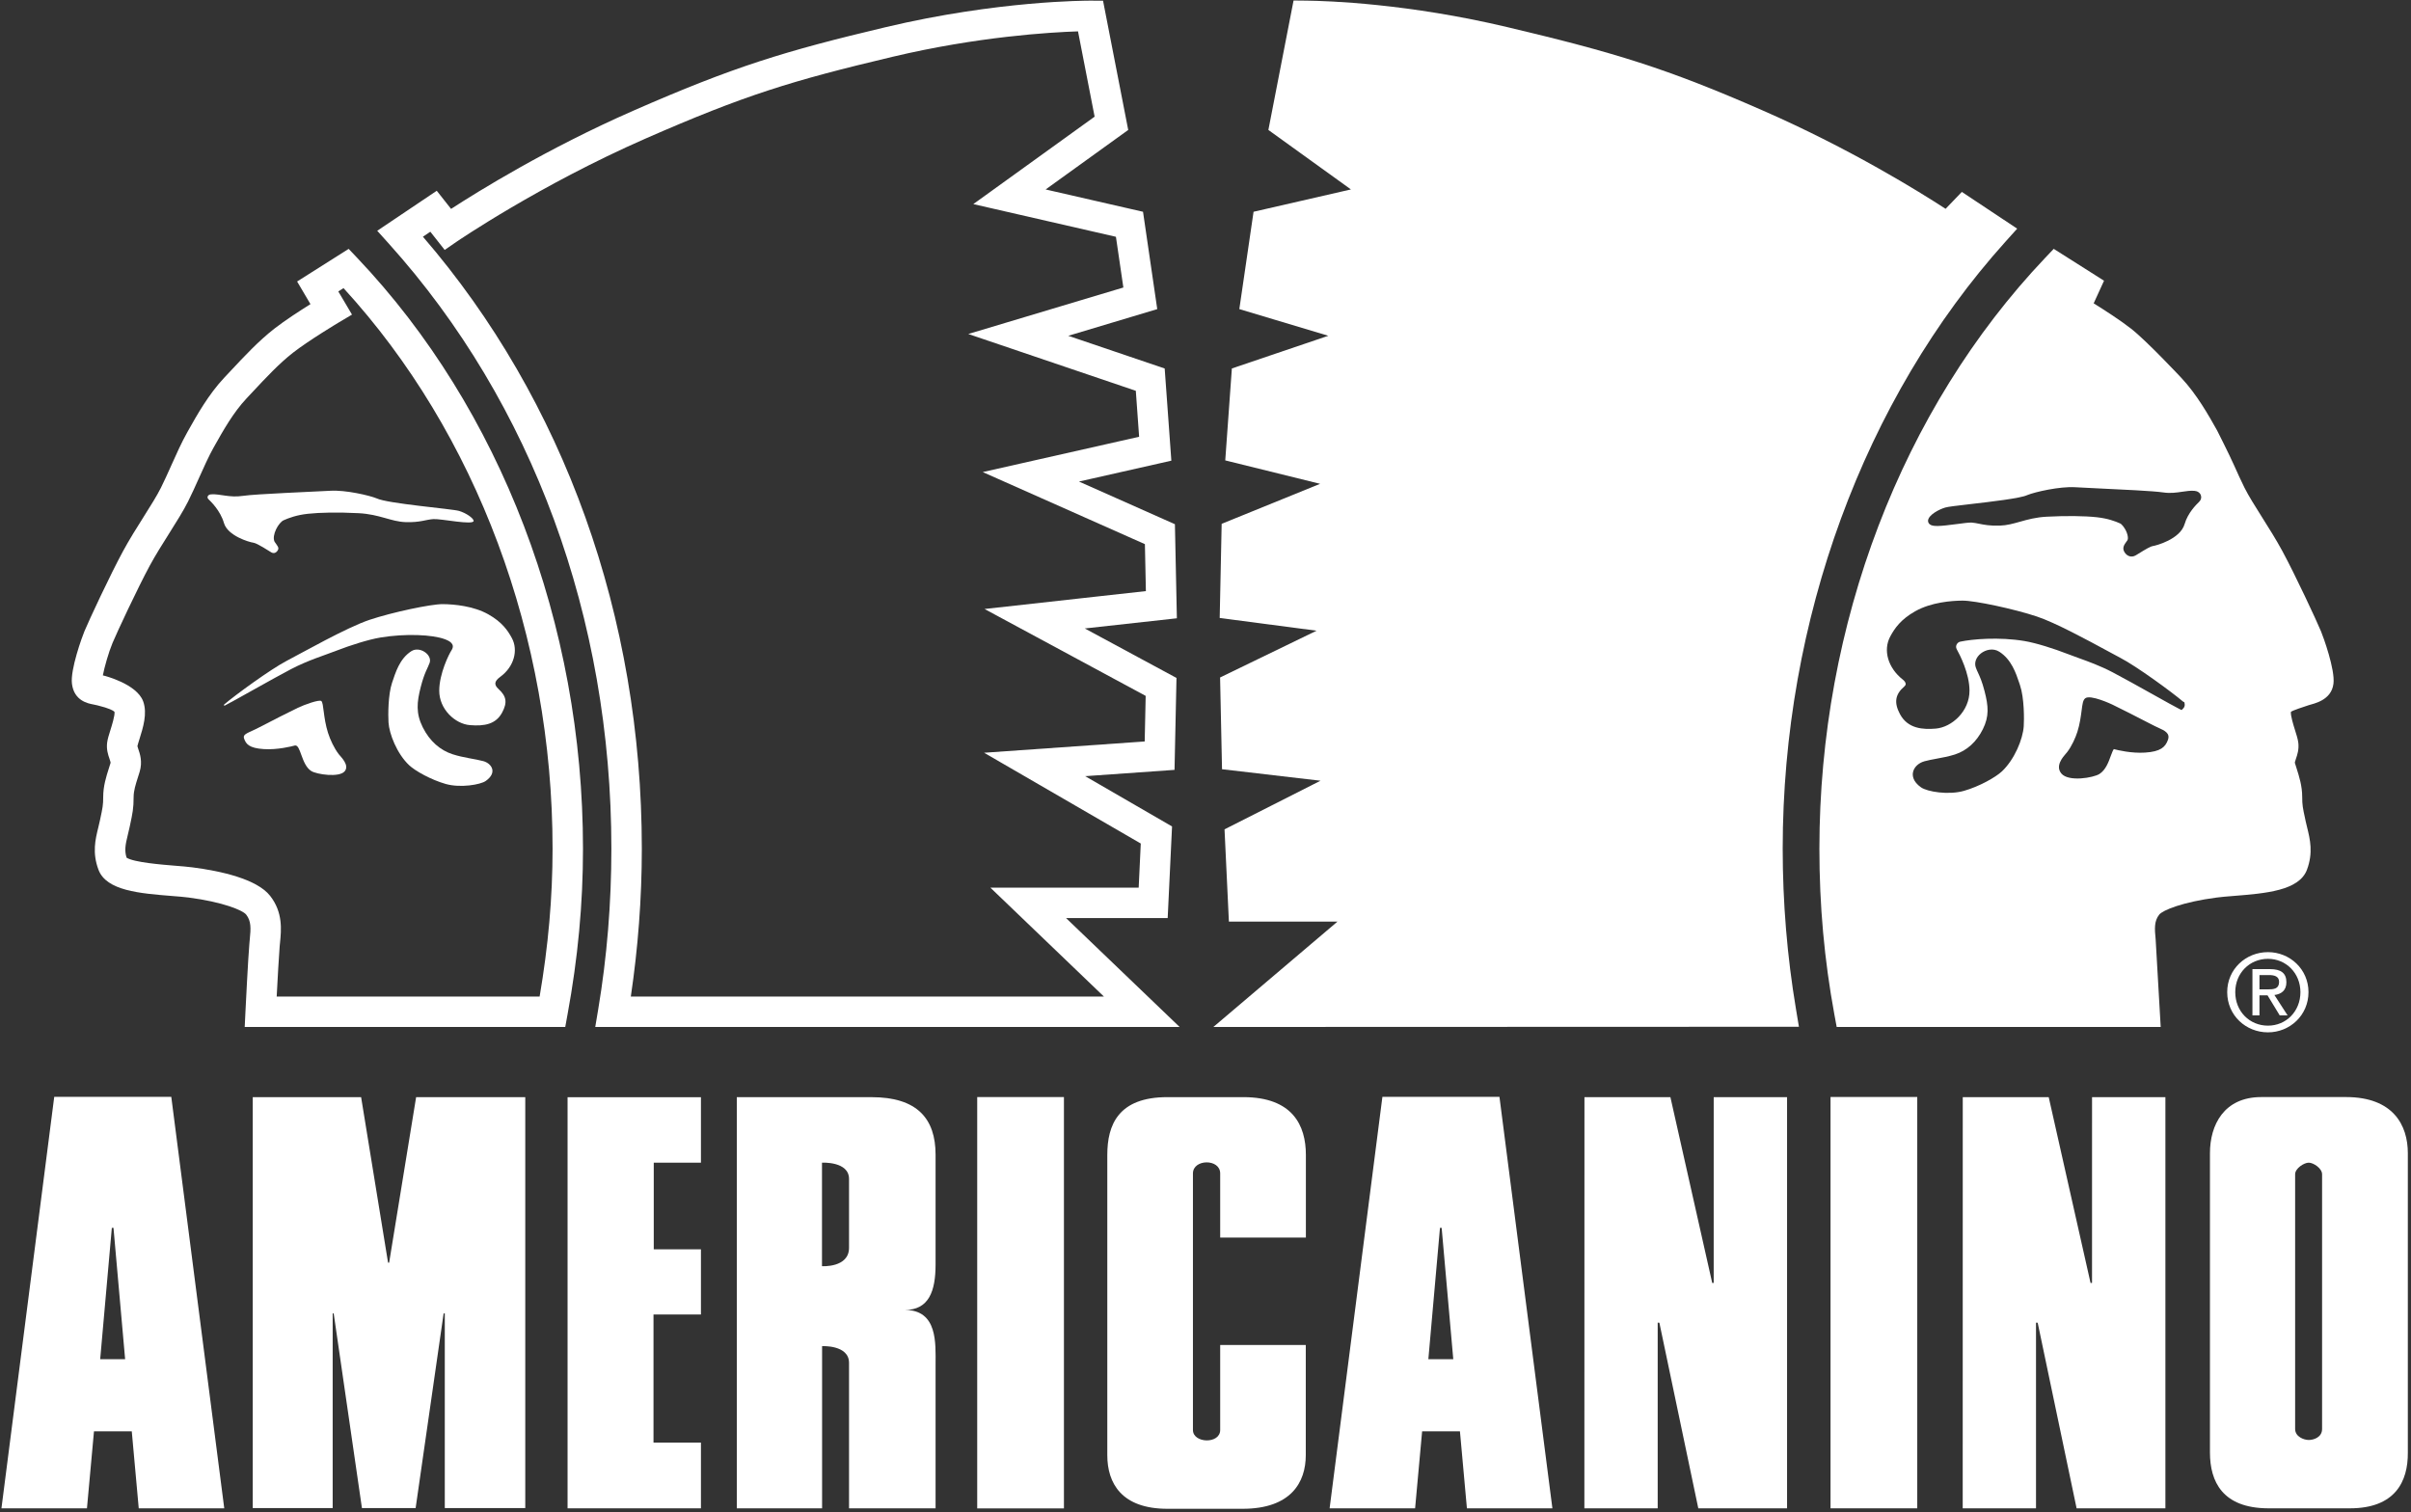
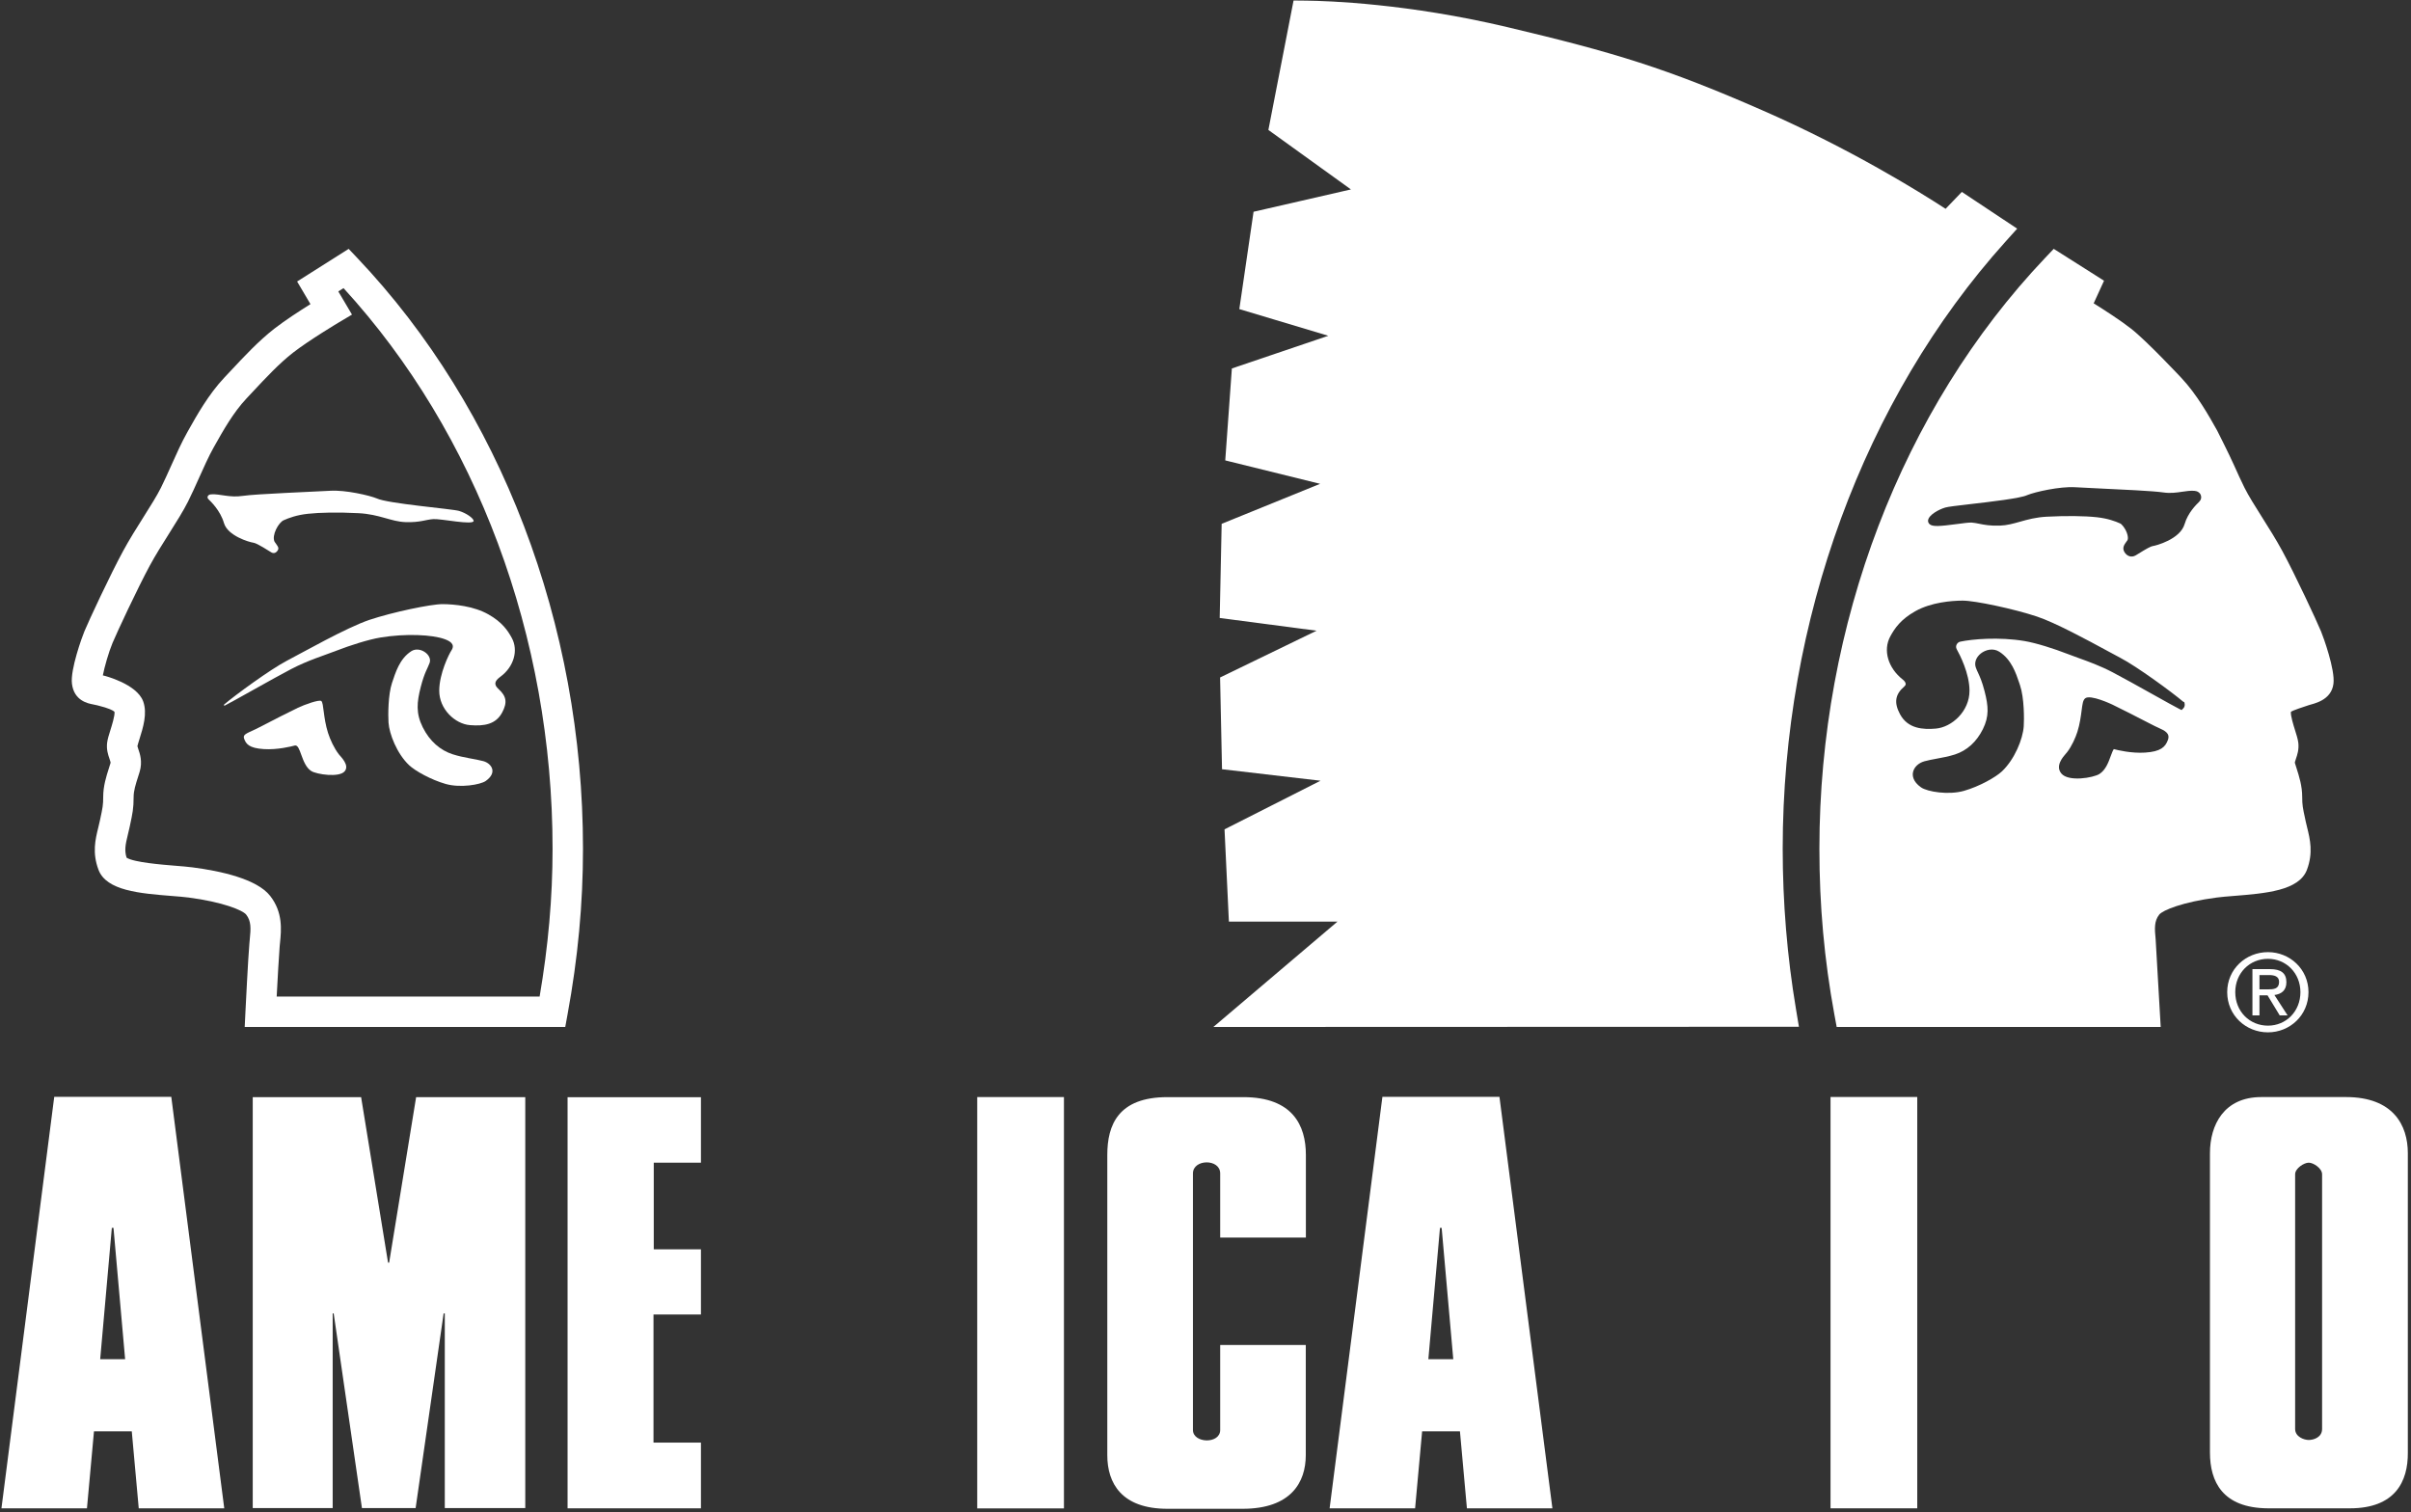
<svg xmlns="http://www.w3.org/2000/svg" width="100%" height="100%" viewBox="0 0 389 244" version="1.1" xml:space="preserve" style="fill-rule:evenodd;clip-rule:evenodd;stroke-linejoin:round;stroke-miterlimit:2;">
  <rect x="0" y="0" width="389" height="244" fill="#333333" stroke="none" />
  <g transform="matrix(1,0,0,1,-6906.43,-1014.55)">
    <g transform="matrix(4.167,0,0,4.167,3946.36,0)">
      <g transform="matrix(1,0,0,1,800.27,289.029)">
        <path d="M0,9.778C0,10.107 -0.332,10.205 -0.517,10.205C-0.701,10.205 -1.044,10.082 -1.044,9.778L-1.044,-0.084C-1.044,-0.312 -0.701,-0.533 -0.517,-0.533C-0.332,-0.533 0,-0.312 0,-0.084L0,9.778ZM0.933,-3.074L-2.353,-3.074C-3.797,-3.074 -4.342,-1.998 -4.342,-0.9L-4.342,10.689C-4.342,11.819 -3.855,12.842 -2.093,12.852L1.075,12.852C2.825,12.852 3.331,11.819 3.32,10.689L3.32,-0.9C3.32,-1.986 2.753,-3.07 0.933,-3.074" style="fill:white;fill-rule:nonzero;" />
      </g>
      <g transform="matrix(1,0,0,1,765.665,291.72)">
        <path d="M0,4.387L0.45,-0.701L0.515,-0.701L0.965,4.387L0,4.387ZM-1.779,-5.774L-3.823,10.161L-0.513,10.161L-0.241,7.178L1.223,7.178L1.493,10.161L4.803,10.161L2.753,-5.774L-1.779,-5.774Z" style="fill:white;fill-rule:nonzero;" />
      </g>
      <g transform="matrix(1,0,0,1,0,-7.443)">
        <rect x="781.237" y="293.395" width="3.358" height="15.929" style="fill:white;" />
      </g>
      <g transform="matrix(1,0,0,1,743.234,296.053)">
-         <path d="M0,-4.266C0.005,-3.48 -1.047,-3.549 -1.047,-3.549L-1.047,-7.557C-1.047,-7.557 0,-7.617 0,-6.928L0,-4.266ZM2.162,-1.854C3.087,-1.854 3.351,-2.572 3.351,-3.615L3.351,-7.865C3.351,-9.257 2.644,-10.094 0.872,-10.094L-4.345,-10.094L-4.345,5.828L-1.043,5.828L-1.043,-0.452C-1.043,-0.452 0,-0.51 0,0.195L0,5.828L3.351,5.828L3.351,0.244C3.351,-0.552 3.439,-1.854 2.162,-1.854" style="fill:white;fill-rule:nonzero;" />
-       </g>
+         </g>
      <g transform="matrix(1,0,0,1,758.499,301.899)">
        <path d="M0,-15.941L-2.938,-15.941C-4.843,-15.941 -5.265,-14.864 -5.265,-13.702L-5.265,-2.076C-5.265,-0.989 -4.71,0 -2.938,0L-0.026,0C1.854,0 2.42,-1.033 2.42,-2.076L2.42,-6.344L-0.894,-6.344L-0.894,-3.052C-0.894,-2.498 -1.949,-2.53 -1.949,-3.052L-1.949,-12.986C-1.949,-13.551 -0.894,-13.565 -0.894,-12.986L-0.894,-10.503L2.424,-10.503L2.424,-13.702C2.424,-14.843 1.913,-15.941 0,-15.941" style="fill:white;fill-rule:nonzero;" />
      </g>
      <g transform="matrix(1,0,0,1,725.427,295.46)">
        <path d="M0,-3.091L-0.042,-3.094L-1.085,-9.502L-5.281,-9.502L-5.281,6.411L-2.186,6.411L-2.186,-1.127L-2.147,-1.128L-1.053,6.411L1.026,6.411L2.11,-1.127L2.155,-1.127L2.155,6.411L5.271,6.411L5.271,-9.502L1.045,-9.502L0,-3.091Z" style="fill:white;fill-rule:nonzero;" />
      </g>
      <g transform="matrix(1,0,0,1,732.336,285.961)">
        <path d="M0,15.92L5.164,15.92L5.164,13.375L3.327,13.375L3.327,8.414L5.164,8.414L5.164,5.89L3.337,5.89L3.337,2.535L5.164,2.535L5.164,0L0,0L0,15.92Z" style="fill:white;fill-rule:nonzero;" />
      </g>
      <g transform="matrix(1,0,0,1,776.713,294.687)">
-         <path d="M0,-1.535L-0.057,-1.534L-1.676,-8.729L-5.004,-8.729L-5.007,7.194L-2.168,7.194L-2.168,0.005L-2.103,0.007L-0.596,7.194L2.841,7.194L2.841,-8.729L0.001,-8.729L0,-1.535Z" style="fill:white;fill-rule:nonzero;" />
-       </g>
+         </g>
      <g transform="matrix(1,0,0,1,0,-7.437)">
        <rect x="748.197" y="293.392" width="3.358" height="15.929" style="fill:white;" />
      </g>
      <g transform="matrix(1,0,0,1,714.239,291.72)">
        <path d="M0,4.387L0.451,-0.701L0.515,-0.701L0.966,4.387L0,4.387ZM-1.779,-5.774L-3.823,10.161L-0.512,10.161L-0.24,7.178L1.223,7.178L1.493,10.161L4.804,10.161L2.753,-5.774L-1.779,-5.774Z" style="fill:white;fill-rule:nonzero;" />
      </g>
      <g transform="matrix(1,0,0,1,791.362,294.687)">
-         <path d="M0,-1.535L-0.057,-1.534L-1.677,-8.729L-5.005,-8.729L-5.007,7.194L-2.169,7.194L-2.169,0.005L-2.104,0.007L-0.597,7.194L2.841,7.194L2.841,-8.729L0.001,-8.729L0,-1.535Z" style="fill:white;fill-rule:nonzero;" />
-       </g>
+         </g>
      <g transform="matrix(1,0,0,1,720.166,262.869)">
        <path d="M0,1.618C0.152,1.637 0.607,1.94 0.7,1.994C0.792,2.047 0.887,2.017 0.95,1.912C1.013,1.807 0.93,1.739 0.825,1.581C0.704,1.333 0.98,0.836 1.178,0.749C1.376,0.662 1.673,0.547 2.12,0.499C2.568,0.45 3.262,0.434 4.079,0.476C4.896,0.519 5.335,0.804 5.898,0.822C6.461,0.841 6.674,0.725 6.973,0.705C7.271,0.685 8.536,0.956 8.534,0.771C8.518,0.662 8.239,0.469 7.967,0.388C7.695,0.308 5.191,0.105 4.779,-0.097C4.51,-0.209 3.571,-0.429 2.982,-0.392C2.393,-0.356 0.11,-0.271 -0.405,-0.194C-0.92,-0.116 -1.287,-0.277 -1.629,-0.254C-1.767,-0.245 -1.804,-0.134 -1.738,-0.069C-1.656,0.013 -1.279,0.362 -1.134,0.859C-0.989,1.356 -0.152,1.599 0,1.618" style="fill:white;fill-rule:nonzero;" />
      </g>
      <g transform="matrix(1,0,0,1,729.729,268.78)">
        <path d="M0,0.903C0.543,0.508 0.7,-0.137 0.451,-0.597C0.293,-0.89 0.075,-1.215 -0.46,-1.517C-1.031,-1.839 -1.778,-1.91 -2.227,-1.913C-2.676,-1.917 -4.179,-1.6 -5.064,-1.304C-5.949,-1.007 -7.658,-0.035 -8.275,0.286C-8.891,0.609 -10.248,1.597 -10.69,1.973C-10.704,1.98 -10.69,2.017 -10.682,2.024C-10.424,1.899 -8.762,0.949 -8.098,0.603C-7.433,0.257 -6.82,0.075 -6.323,-0.118C-5.826,-0.311 -5.116,-0.54 -4.645,-0.619C-3.672,-0.781 -2.614,-0.735 -2.135,-0.551C-1.965,-0.486 -1.731,-0.367 -1.886,-0.128C-1.985,0.023 -2.359,0.774 -2.362,1.435C-2.365,2.155 -1.749,2.724 -1.178,2.772C-0.607,2.82 -0.168,2.736 0.074,2.284C0.285,1.888 0.236,1.652 -0.064,1.376C-0.239,1.217 -0.244,1.081 0,0.903" style="fill:white;fill-rule:nonzero;" />
      </g>
      <g transform="matrix(1,0,0,1,729.075,269.527)">
        <path d="M0,3.42C-0.313,3.334 -0.765,3.291 -1.185,3.155C-1.666,3.001 -2.078,2.649 -2.347,2.108C-2.616,1.566 -2.577,1.142 -2.422,0.541C-2.275,-0.029 -2.157,-0.168 -2.08,-0.386C-1.97,-0.7 -2.464,-1.045 -2.789,-0.838C-3.249,-0.543 -3.403,0 -3.535,0.386C-3.69,0.846 -3.69,1.639 -3.672,1.924C-3.645,2.356 -3.35,3.13 -2.871,3.58C-2.638,3.8 -2.025,4.142 -1.457,4.304C-0.891,4.465 -0.112,4.332 0.092,4.188C0.561,3.856 0.313,3.507 0,3.42" style="fill:white;fill-rule:nonzero;" />
      </g>
      <g transform="matrix(1,0,0,1,723.06,272.297)">
        <path d="M0,-0.447C-0.188,-1.04 -0.161,-1.592 -0.258,-1.677C-0.337,-1.745 -0.924,-1.533 -1.164,-1.417C-1.403,-1.301 -2.204,-0.902 -2.644,-0.668C-3.084,-0.435 -3.318,-0.414 -3.247,-0.219C-3.177,-0.024 -3.069,0.148 -2.48,0.184C-1.958,0.217 -1.411,0.079 -1.289,0.046C-1.053,-0.018 -1.044,0.782 -0.648,1.033C-0.443,1.162 0.438,1.298 0.648,1.04C0.84,0.805 0.502,0.49 0.419,0.385C0.236,0.148 0.084,-0.183 0,-0.447" style="fill:white;fill-rule:nonzero;" />
      </g>
      <g transform="matrix(1,0,0,1,795.517,273.453)">
        <path d="M0,-10.557L-0.018,-10.538C-0.123,-10.435 -0.444,-10.12 -0.57,-9.687C-0.74,-9.099 -1.68,-8.849 -1.816,-8.832C-1.879,-8.824 -2.066,-8.722 -2.374,-8.529C-2.416,-8.503 -2.445,-8.485 -2.465,-8.474C-2.622,-8.382 -2.801,-8.435 -2.9,-8.603C-2.997,-8.763 -2.906,-8.889 -2.827,-9C-2.812,-9.021 -2.796,-9.043 -2.78,-9.066C-2.754,-9.124 -2.763,-9.226 -2.805,-9.342C-2.876,-9.537 -3.005,-9.684 -3.067,-9.711C-3.264,-9.799 -3.545,-9.904 -3.969,-9.951C-4.45,-10.003 -5.156,-10.011 -5.906,-9.972C-6.329,-9.95 -6.64,-9.863 -6.942,-9.778C-7.203,-9.704 -7.449,-9.635 -7.727,-9.626C-8.106,-9.614 -8.341,-9.661 -8.528,-9.699C-8.631,-9.72 -8.719,-9.737 -8.816,-9.744C-8.91,-9.75 -9.153,-9.719 -9.387,-9.687C-10.045,-9.601 -10.325,-9.576 -10.444,-9.682C-10.483,-9.717 -10.505,-9.764 -10.504,-9.815L-10.504,-9.824L-10.503,-9.833C-10.472,-10.044 -10.089,-10.252 -9.839,-10.326C-9.734,-10.358 -9.412,-10.396 -8.851,-10.461C-8.08,-10.55 -6.915,-10.685 -6.664,-10.808C-6.359,-10.933 -5.399,-11.149 -4.807,-11.113L-3.938,-11.069C-3.027,-11.027 -1.779,-10.968 -1.408,-10.913C-1.124,-10.87 -0.891,-10.904 -0.665,-10.938C-0.503,-10.962 -0.35,-10.985 -0.196,-10.974C-0.074,-10.967 0.021,-10.903 0.058,-10.806C0.09,-10.72 0.068,-10.624 0,-10.557M-0.618,-2.553L-0.687,-2.484L-0.774,-2.527C-0.897,-2.587 -1.319,-2.822 -1.807,-3.095C-2.37,-3.409 -3.007,-3.765 -3.362,-3.949C-3.841,-4.199 -4.296,-4.363 -4.699,-4.508C-4.848,-4.562 -4.989,-4.613 -5.123,-4.665C-5.611,-4.855 -6.311,-5.081 -6.775,-5.158C-7.758,-5.322 -8.8,-5.232 -9.261,-5.132C-9.321,-5.119 -9.374,-5.074 -9.401,-5.013C-9.419,-4.973 -9.432,-4.91 -9.393,-4.839C-9.278,-4.633 -8.902,-3.91 -8.899,-3.239C-8.895,-2.436 -9.585,-1.818 -10.208,-1.766C-10.69,-1.726 -11.284,-1.753 -11.59,-2.325C-11.83,-2.773 -11.779,-3.094 -11.42,-3.4C-11.386,-3.43 -11.37,-3.46 -11.37,-3.495C-11.371,-3.548 -11.412,-3.609 -11.48,-3.663C-12.055,-4.114 -12.255,-4.801 -11.967,-5.335C-11.794,-5.656 -11.557,-5.996 -11.003,-6.309C-10.38,-6.661 -9.588,-6.719 -9.17,-6.722C-8.696,-6.726 -7.162,-6.398 -6.289,-6.106C-5.572,-5.866 -4.356,-5.207 -3.551,-4.771L-3.06,-4.507C-2.419,-4.173 -1.07,-3.185 -0.628,-2.811C-0.609,-2.802 -0.582,-2.789 -0.578,-2.782L-0.567,-2.713C-0.557,-2.651 -0.585,-2.587 -0.618,-2.553M-2.104,-0.837C-2.632,-0.803 -3.169,-0.934 -3.311,-0.972C-3.344,-0.935 -3.392,-0.807 -3.426,-0.716C-3.515,-0.47 -3.625,-0.163 -3.87,-0.008C-4.099,0.136 -5.068,0.309 -5.345,-0.03C-5.583,-0.322 -5.287,-0.661 -5.161,-0.805C-5.143,-0.826 -5.127,-0.843 -5.119,-0.854C-4.935,-1.092 -4.793,-1.418 -4.721,-1.644C-4.625,-1.948 -4.587,-2.248 -4.558,-2.468C-4.525,-2.722 -4.508,-2.862 -4.423,-2.936C-4.228,-3.105 -3.377,-2.7 -3.368,-2.696C-3.137,-2.583 -2.329,-2.181 -1.884,-1.945C-1.766,-1.882 -1.666,-1.836 -1.577,-1.795C-1.344,-1.689 -1.123,-1.588 -1.216,-1.329C-1.315,-1.053 -1.498,-0.874 -2.104,-0.837M-6.799,-1.858C-6.831,-1.36 -7.155,-0.571 -7.642,-0.111C-7.888,0.12 -8.52,0.475 -9.112,0.644C-9.71,0.815 -10.535,0.68 -10.778,0.508C-11.096,0.283 -11.11,0.052 -11.089,-0.065C-11.055,-0.265 -10.879,-0.436 -10.643,-0.501C-10.508,-0.539 -10.351,-0.568 -10.185,-0.599C-9.958,-0.641 -9.701,-0.688 -9.464,-0.764C-9,-0.914 -8.626,-1.252 -8.382,-1.743C-8.134,-2.242 -8.165,-2.63 -8.316,-3.216C-8.414,-3.596 -8.499,-3.777 -8.566,-3.923C-8.599,-3.993 -8.629,-4.058 -8.655,-4.132C-8.721,-4.319 -8.646,-4.527 -8.46,-4.676C-8.278,-4.82 -7.986,-4.897 -7.745,-4.743C-7.277,-4.443 -7.101,-3.917 -6.972,-3.532L-6.944,-3.447C-6.775,-2.95 -6.782,-2.112 -6.799,-1.858M5.193,-3.504C5.262,-4.05 4.799,-5.322 4.711,-5.533C4.531,-5.965 3.711,-7.724 3.213,-8.644C2.97,-9.092 2.691,-9.534 2.421,-9.962C2.156,-10.383 1.906,-10.779 1.749,-11.093C1.616,-11.358 1.479,-11.665 1.345,-11.962C1.151,-12.398 0.69,-13.308 0.69,-13.308C0.358,-13.9 -0.097,-14.71 -0.705,-15.356C-0.705,-15.356 -2.039,-16.783 -2.651,-17.259C-3.073,-17.588 -3.679,-17.978 -4.091,-18.234L-3.69,-19.11L-5.638,-20.344L-5.971,-19.993C-11.525,-14.139 -14.711,-5.801 -14.711,2.885C-14.711,5.087 -14.521,7.187 -14.131,9.305L-14.042,9.787L-1.496,9.787L-1.691,6.403C-1.734,5.969 -1.75,5.69 -1.554,5.438C-1.419,5.266 -0.64,4.947 0.673,4.776C0.84,4.753 1.07,4.735 1.313,4.715C2.566,4.615 3.862,4.512 4.167,3.699C4.413,3.041 4.287,2.523 4.175,2.066C4.154,1.982 4.135,1.903 4.117,1.822L4.1,1.739C4.005,1.302 3.983,1.198 3.983,0.878C3.983,0.457 3.866,0.09 3.763,-0.235C3.741,-0.303 3.72,-0.368 3.701,-0.432C3.695,-0.454 3.698,-0.477 3.74,-0.596C3.792,-0.748 3.864,-0.957 3.832,-1.22C3.813,-1.365 3.763,-1.526 3.703,-1.713C3.65,-1.882 3.528,-2.27 3.545,-2.413C3.596,-2.468 4.069,-2.617 4.237,-2.674C4.404,-2.731 5.111,-2.842 5.193,-3.504" style="fill:white;fill-rule:nonzero;" />
      </g>
      <g transform="matrix(1,0,0,1,798.169,282.007)">
        <path d="M0,-0.222C0.23,-0.222 0.436,-0.238 0.436,-0.514C0.436,-0.736 0.235,-0.776 0.045,-0.776L-0.324,-0.776L-0.324,-0.222L0,-0.222ZM-0.324,0.785L-0.596,0.785L-0.596,-1.006L0.086,-1.006C0.509,-1.006 0.719,-0.851 0.719,-0.497C0.719,-0.177 0.518,-0.037 0.255,-0.004L0.765,0.785L0.46,0.785L-0.012,0.008L-0.324,0.008L-0.324,0.785ZM0.005,1.183C0.707,1.183 1.262,0.632 1.262,-0.115C1.262,-0.851 0.707,-1.405 0.005,-1.405C-0.706,-1.405 -1.261,-0.851 -1.261,-0.115C-1.261,0.632 -0.706,1.183 0.005,1.183M-1.573,-0.115C-1.573,-1.006 -0.851,-1.664 0.005,-1.664C0.851,-1.664 1.574,-1.006 1.574,-0.115C1.574,0.785 0.851,1.442 0.005,1.442C-0.851,1.442 -1.573,0.785 -1.573,-0.115" style="fill:white;fill-rule:nonzero;" />
      </g>
      <g transform="matrix(1,0,0,1,731.254,254.288)">
        <path d="M0,27.775L-10.181,27.775C-10.147,27.134 -10.095,26.178 -10.065,25.825L-10.051,25.684C-10.002,25.191 -9.935,24.516 -10.433,23.878C-10.945,23.221 -12.348,22.914 -13.435,22.773C-13.631,22.747 -13.875,22.728 -14.134,22.707C-14.613,22.668 -15.709,22.58 -15.992,22.398C-16.081,22.121 -16.039,21.895 -15.945,21.512C-15.923,21.423 -15.901,21.332 -15.88,21.234L-15.862,21.152C-15.762,20.683 -15.72,20.488 -15.72,20.043C-15.72,19.806 -15.64,19.555 -15.555,19.289C-15.533,19.218 -15.509,19.146 -15.487,19.072C-15.369,18.68 -15.477,18.37 -15.541,18.186C-15.554,18.149 -15.569,18.102 -15.574,18.079C-15.563,18.026 -15.524,17.902 -15.495,17.808C-15.355,17.364 -15.181,16.812 -15.35,16.345C-15.599,15.662 -16.866,15.349 -16.866,15.349C-16.883,15.344 -16.896,15.342 -16.912,15.339C-16.851,15.02 -16.688,14.445 -16.538,14.085C-16.37,13.681 -15.564,11.956 -15.092,11.083C-14.868,10.669 -14.598,10.244 -14.339,9.832C-14.058,9.385 -13.792,8.965 -13.61,8.6C-13.466,8.312 -13.323,7.993 -13.185,7.685C-13,7.273 -12.809,6.846 -12.629,6.526L-12.577,6.434C-12.258,5.866 -11.861,5.158 -11.351,4.616L-11.114,4.363C-10.605,3.818 -10.08,3.255 -9.542,2.837C-8.916,2.351 -7.781,1.674 -7.77,1.667L-7.265,1.367L-7.795,0.47L-7.593,0.342C-2.447,5.959 0.501,13.837 0.501,22.051C0.501,23.952 0.332,25.832 0,27.775M-7.061,-0.827L-7.394,-1.178L-9.39,0.085L-8.873,0.962C-9.283,1.218 -9.857,1.59 -10.265,1.907C-10.877,2.383 -11.435,2.981 -11.975,3.559L-12.21,3.809C-12.818,4.455 -13.273,5.266 -13.605,5.857L-13.656,5.949C-13.863,6.316 -14.065,6.767 -14.26,7.203C-14.393,7.5 -14.531,7.808 -14.663,8.072C-14.82,8.386 -15.071,8.783 -15.336,9.204C-15.606,9.631 -15.884,10.074 -16.127,10.522C-16.626,11.442 -17.446,13.2 -17.626,13.632C-17.714,13.843 -18.177,15.115 -18.108,15.662C-18.026,16.324 -17.485,16.426 -17.281,16.464C-17.236,16.473 -17.193,16.481 -17.151,16.492L-17.109,16.502C-16.666,16.611 -16.511,16.697 -16.46,16.752C-16.443,16.895 -16.565,17.283 -16.618,17.453C-16.677,17.64 -16.728,17.801 -16.746,17.945C-16.779,18.209 -16.707,18.418 -16.654,18.57C-16.613,18.689 -16.609,18.712 -16.615,18.733C-16.635,18.797 -16.655,18.862 -16.677,18.931C-16.78,19.255 -16.898,19.623 -16.898,20.043C-16.898,20.363 -16.921,20.467 -17.014,20.905L-17.032,20.987C-17.049,21.068 -17.069,21.147 -17.089,21.232C-17.202,21.689 -17.328,22.206 -17.081,22.864C-16.777,23.678 -15.481,23.781 -14.228,23.881C-13.984,23.9 -13.754,23.919 -13.587,23.941C-12.275,24.112 -11.495,24.431 -11.361,24.603C-11.164,24.856 -11.18,25.134 -11.224,25.569L-11.238,25.724C-11.288,26.292 -11.385,28.252 -11.389,28.335L-11.419,28.953L0.992,28.953L1.08,28.471C1.483,26.283 1.679,24.183 1.679,22.051C1.679,13.365 -1.506,5.026 -7.061,-0.827" style="fill:white;fill-rule:nonzero;" />
      </g>
      <g transform="matrix(1,0,0,1,726.735,274.093)">
-         <path d="M0,-21.454L0.287,-21.647L0.501,-21.376L0.843,-20.942L1.297,-21.255C1.329,-21.277 4.519,-23.456 8.612,-25.251C12.461,-26.939 14.289,-27.497 18.179,-28.42C21.483,-29.204 24.285,-29.371 25.365,-29.406L26.008,-26.103L21.311,-22.717L26.833,-21.451L27.121,-19.487L21.116,-17.687L27.603,-15.487L27.731,-13.707L21.676,-12.34L27.955,-9.549L27.993,-7.731L21.746,-7.038L27.985,-3.673L27.947,-1.908L21.729,-1.471L27.795,2.044L27.714,3.753L21.972,3.753L26.368,7.97L8.05,7.97C8.327,6.101 8.476,4.181 8.476,2.246C8.476,-6.734 5.466,-15.117 0,-21.454M24.902,4.931L28.837,4.931L29.006,1.383L25.643,-0.564L29.102,-0.808L29.178,-4.368L25.627,-6.284L29.193,-6.678L29.117,-10.321L25.402,-11.973L28.979,-12.781L28.721,-16.351L24.987,-17.617L28.433,-18.65L27.882,-22.42L24.112,-23.284L27.309,-25.588L26.334,-30.592L25.852,-30.595C25.707,-30.595 22.27,-30.602 17.908,-29.566C14.001,-28.639 12.042,-28.042 8.138,-26.33C4.806,-24.868 2.125,-23.203 1.09,-22.531L0.536,-23.233L-1.769,-21.684L-1.315,-21.18C4.239,-15.004 7.297,-6.685 7.297,2.246C7.297,4.353 7.126,6.445 6.788,8.461L6.673,9.148L29.299,9.148L24.902,4.931Z" style="fill:white;fill-rule:nonzero;" />
-       </g>
+         </g>
      <g transform="matrix(1,0,0,1,788.464,274.406)">
        <path d="M0,-22.079L-2.143,-23.502L-2.772,-22.847C-3.768,-23.496 -6.451,-25.165 -9.824,-26.643C-13.589,-28.296 -15.6,-28.9 -19.728,-29.88C-23.591,-30.797 -26.674,-30.899 -27.527,-30.909L-28.018,-30.914L-28.993,-25.901L-25.797,-23.598L-29.567,-22.733L-30.118,-18.964L-26.673,-17.931L-30.407,-16.665L-30.663,-13.105L-26.99,-12.198L-30.802,-10.649L-30.878,-7.003L-27.127,-6.51L-30.863,-4.699L-30.788,-1.146L-26.974,-0.701L-30.691,1.182L-30.522,4.754L-26.317,4.754L-31.123,8.835L-8.451,8.827L-8.565,8.141C-8.906,6.108 -9.079,4.019 -9.079,1.932C-9.079,-6.912 -5.936,-15.479 -0.456,-21.572L0,-22.079Z" style="fill:white;fill-rule:nonzero;" />
      </g>
    </g>
  </g>
</svg>